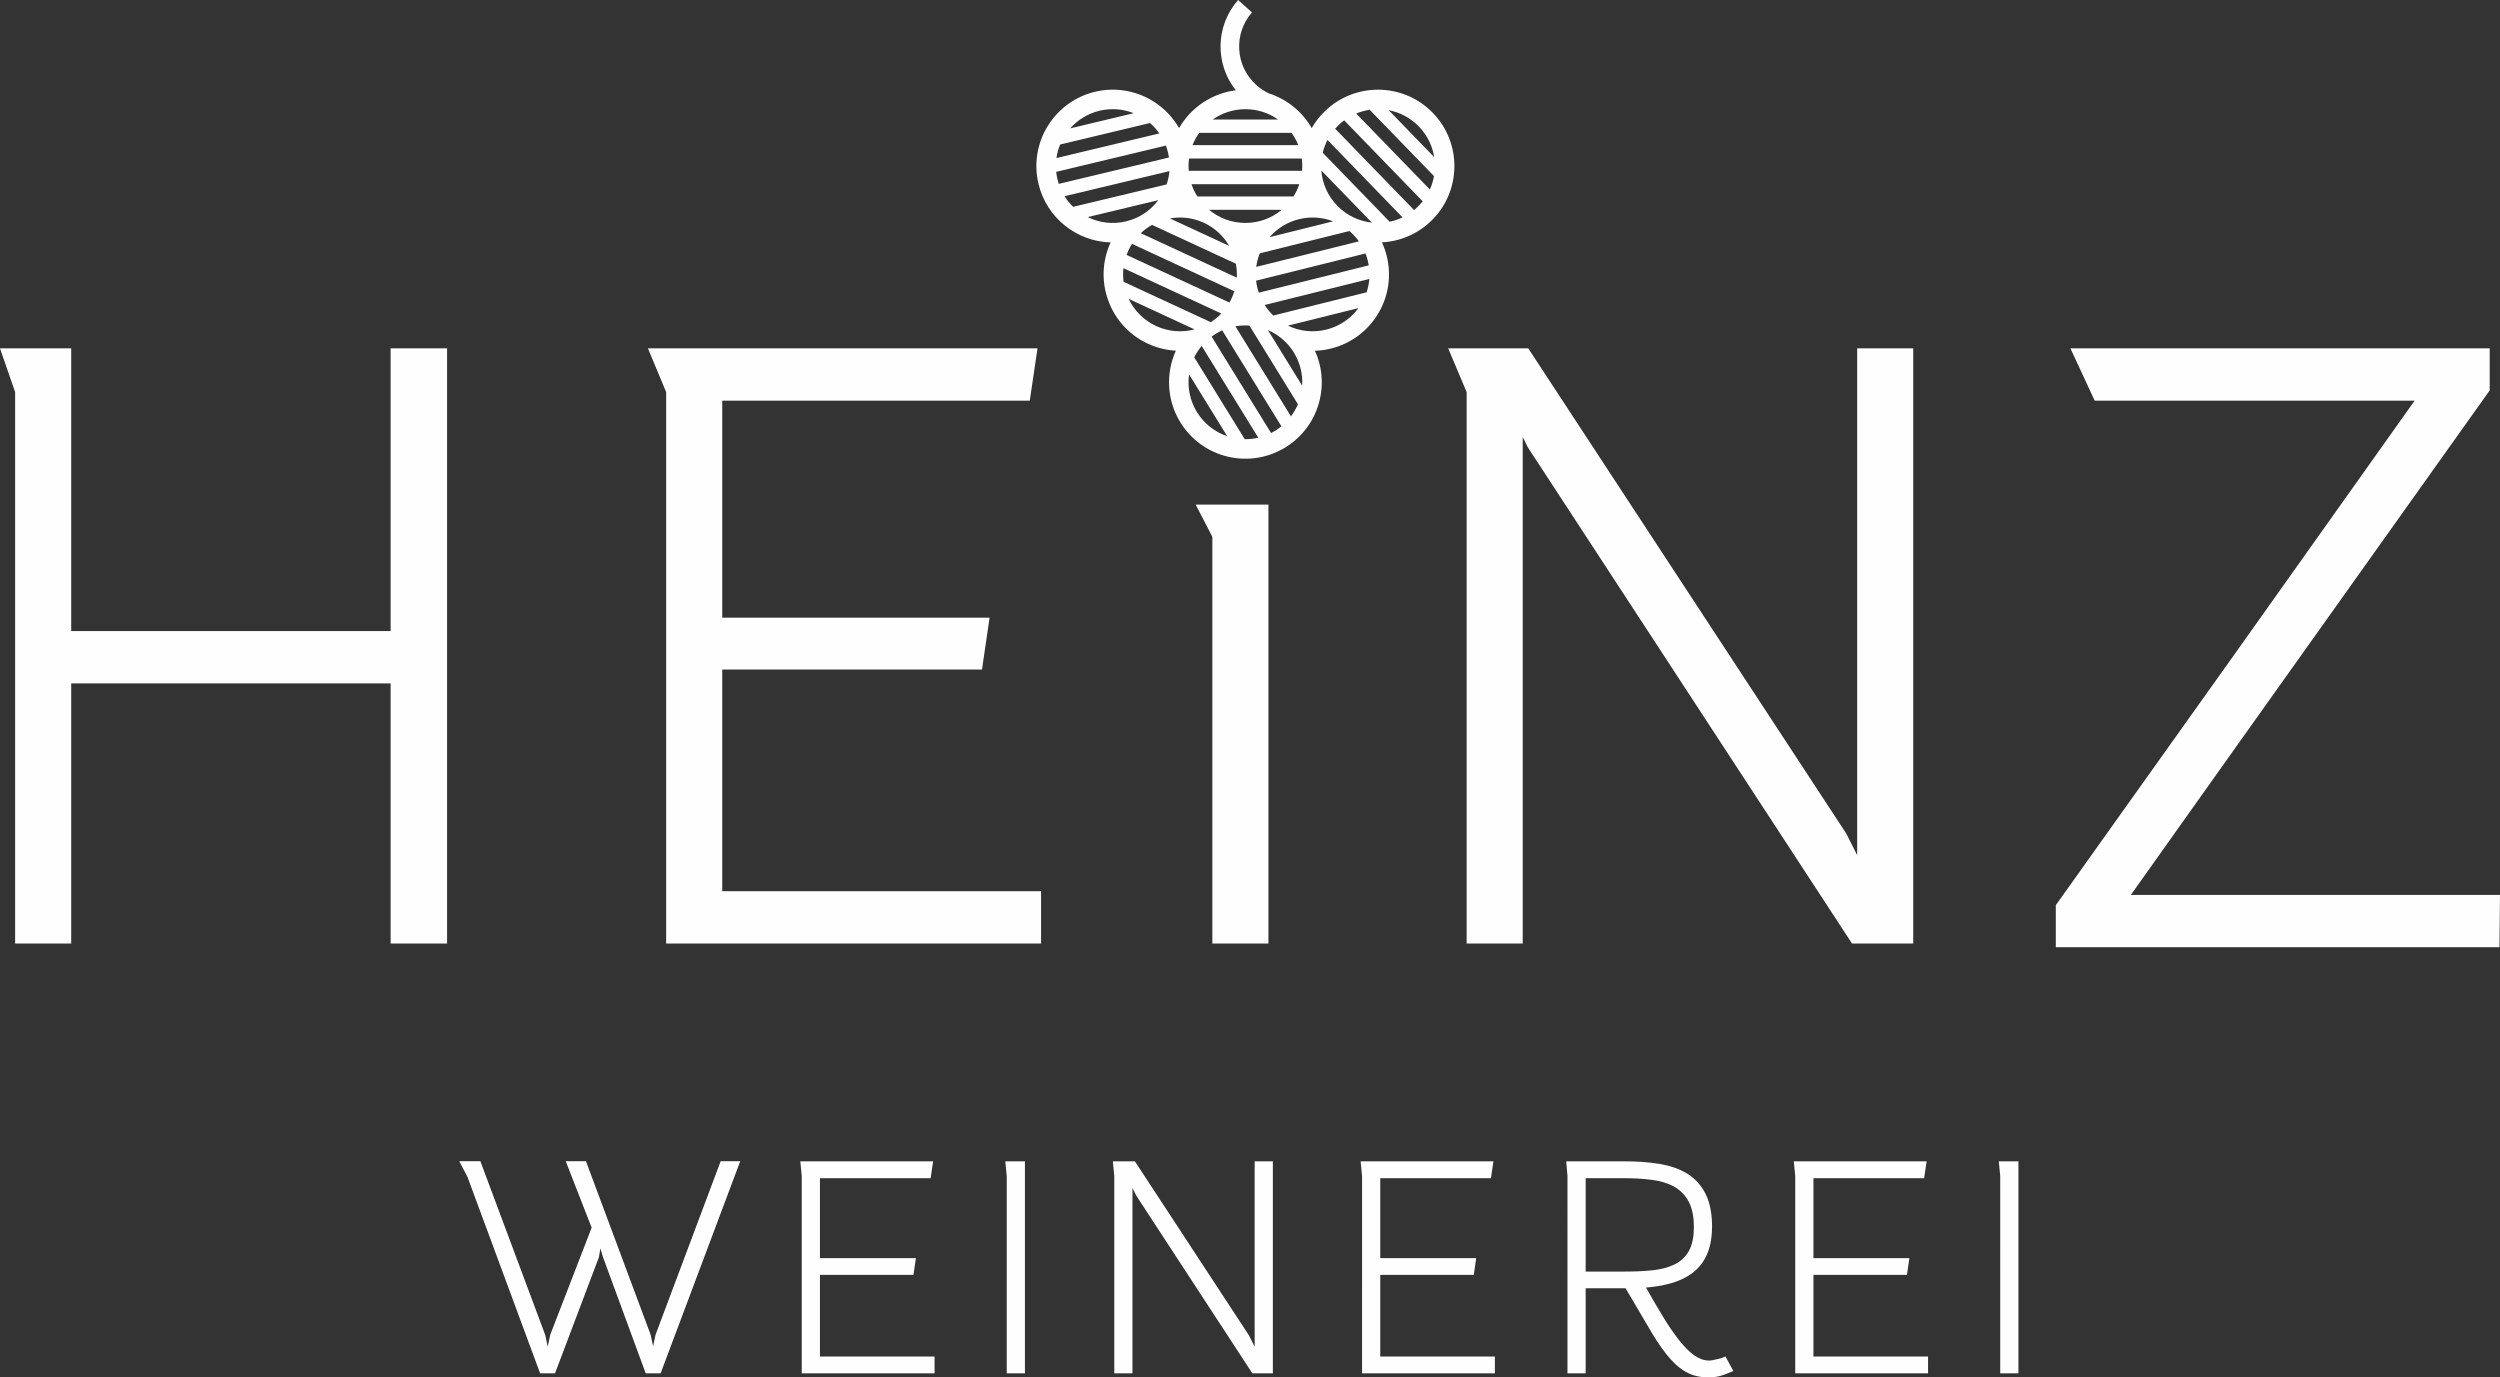
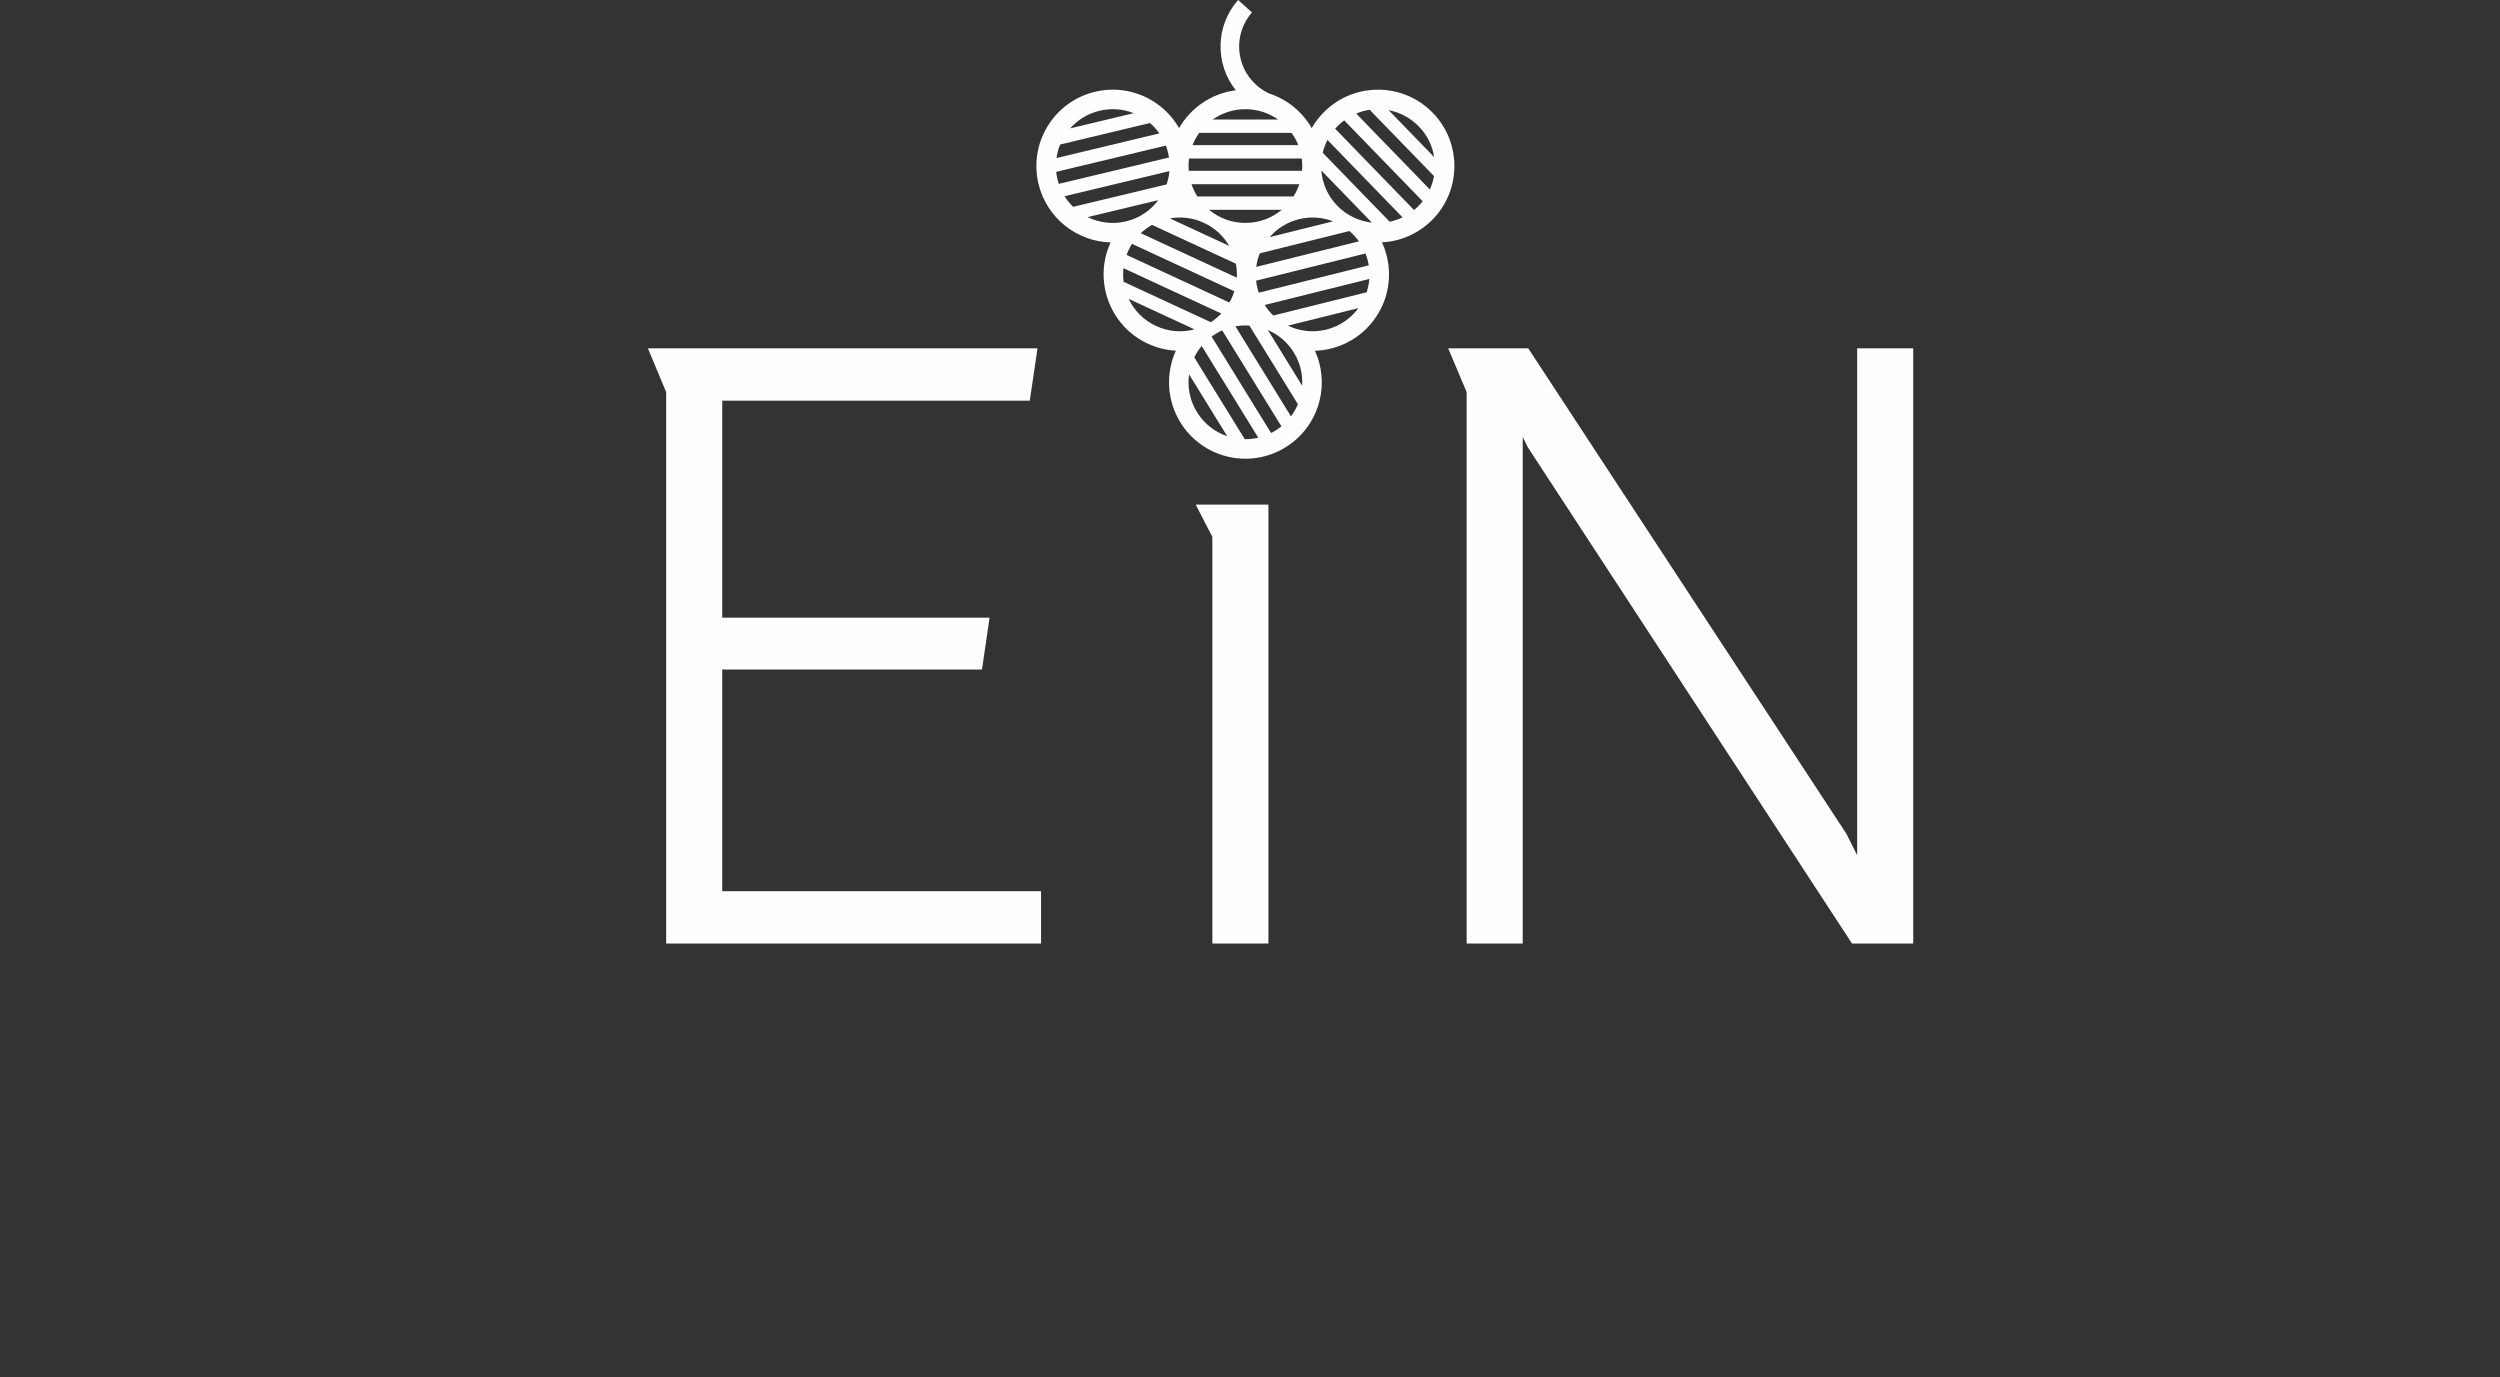
<svg xmlns="http://www.w3.org/2000/svg" viewBox="0 0 14516.58 7998.12" style="shape-rendering:geometricPrecision; text-rendering:geometricPrecision; image-rendering:optimizeQuality; fill-rule:evenodd; clip-rule:evenodd" version="1.1" height="79.814mm" width="144.862mm" xml:space="preserve">
  <rect x="0" y="0" width="14516.58" height="7998.12" fill="#333333" stroke="none" />
  <defs>
    <style type="text/css">
   
    .fil0 {fill:#FEFEFE}
   
  </style>
  </defs>
  <g id="Ebene_x0020_1">
-     <path d="M3792.18 7817.18l14.39 -66.94 378.11 -1007.57 113.59 0 -462.38 1231.9 -86.47 0 -247.62 -673.64 -15.68 -51.99 -8.49 51.24 -254.92 674.39 -86.42 0 -422.05 -1141.03 -47.46 -90.87 122.46 0 376.43 1008.41 14.77 68.28 14.68 -69.17 240.33 -621.47 -150.55 -386.05 117.5 0 375.59 1007.6 14.2 66.91zm968.92 -975.87l0 464.36 557.21 0 -14.17 96.94 -543.04 0 0 474.18 665.58 0 0 97.77 -771.19 0 0.01 -1145.66 -8.36 -85.41 771.24 0 -14.53 97.8 -642.76 0zm1084.65 1133.26l0.02 -1145.66 -8.37 -85.41 113.96 0 0 1231.07 -105.61 0zm1439.64 -154.78l0 -1076.28 105.64 0 0 1231.07 -119 0 -674.86 -1033.09 -21.36 -43.34 0 1076.43 -105.6 0 0.01 -1145.66 -8.36 -85.41 128.15 0 661.95 1010.05 33.44 66.24zm729.23 -978.48l0 464.36 557.19 0 -14.17 96.94 -543.02 0 0 474.18 665.56 0 0 97.77 -771.19 0 0.04 -1145.66 -8.37 -85.41 771.24 0 -14.53 97.8 -642.76 0zm1192.79 639.21l0 494.05 -105.62 0 0.02 -1145.74 -7.36 -85.33 338.15 0c69.04,0 139.54,3.76 207.64,15.6 54.05,9.43 107.71,25.94 154.77,54.67 47.87,29.24 84.2,69.44 109.1,119.68 28.6,57.71 37.22,126.16 37.22,189.9 0,104.62 -28.2,203.94 -114.78,268.81 -37.28,27.92 -79.78,47.04 -124.5,59.56 -46.98,13.13 -95.87,20.68 -144.58,24.72 33.32,58.6 67.19,117 102.28,174.56 26.99,44.22 56.13,87.38 87.99,128.25 25.91,33.21 56.55,67.3 91.31,91.44 24.9,17.3 53.18,29.61 83.95,29.61 13.41,0 28.69,-3.31 42.03,-6.69 14.82,-2.79 29.6,-6.58 43.07,-12.4l10.9 -4.71 45.8 84.28 -13.01 5.68c-22.3,9.77 -45.94,18.94 -69.63,24.79 -20.33,5.06 -41.58,6.85 -62.53,6.85 -46.15,0 -90.76,-9.32 -131.14,-32.25 -43.01,-24.43 -79.57,-61.18 -110.25,-99.6 -40.28,-50.45 -75.69,-106.86 -107.82,-162.7l-131.26 -223.06 -231.76 0zm1322.5 -639.21l0 464.36 557.21 0 -14.17 96.94 -543.04 0 0 474.18 665.58 0 0 97.77 -771.19 0 0.02 -1145.66 -8.37 -85.41 771.24 0 -14.53 97.8 -642.76 0zm1084.65 1133.26l0.02 -1145.66 -8.36 -85.41 113.96 0 0 1231.07 -105.62 0zm-2407.15 -1133.26l0 542.27 219.29 0c57.49,0 116.25,-1.51 173.4,-8.05 41.19,-4.69 82.68,-14.27 120.38,-31.93 36.66,-17.17 65.27,-42.95 85.27,-78.14 23.49,-41.33 29.98,-93.32 29.98,-140.12 0,-49.46 -6.7,-103.77 -30.16,-148.04 -20.06,-37.85 -48.66,-66.76 -85.86,-87.72 -37.73,-20.21 -80.14,-31.73 -122.51,-37.77 -56.49,-8.07 -114.58,-10.49 -171.62,-10.49l-218.18 0z" class="fil0" />
    <polygon points="8516.29,2276.93 8409.08,2022.75 8874.02,2022.75 10720.56,4840.15 10783.87,4965.66 10783.87,2022.75 11109.4,2022.75 11109.4,5478.78 10753.99,5478.78 8871.47,2597.24 8841.85,2537.09 8841.85,5478.78 8516.29,5478.78" class="fil0" />
    <polygon points="7039.67,3117.35 6942.75,2929.89 7365.25,2929.89 7365.25,5478.78 7039.67,5478.78" class="fil0" />
    <polygon points="3868.17,2276.93 3762.3,2022.75 6024.53,2022.75 5979.44,2326.49 4193.75,2326.49 4193.75,3586.42 5746.12,3586.42 5702.05,3887.82 4193.75,3887.82 4193.75,5175.04 6045.07,5175.04 6045.07,5478.78 3868.17,5478.78" class="fil0" />
-     <polygon points="87.87,2276.93 -0,2022.75 413.46,2022.75 413.46,3664.37 2268.16,3664.37 2268.16,2022.75 2596.04,2022.75 2596.04,5478.78 2268.16,5478.78 2268.16,3968.12 413.46,3968.12 413.46,5478.78 87.87,5478.78" class="fil0" />
-     <path d="M14020.88 2326.49l-1857.79 0 -140.99 -303.75 2434.63 0 0 244.1c-694.65,977.34 -1390.49,1952.22 -2083.65,2929.56l2143.51 0 -3.19 303.74 -2576.17 0 0 -244.09c696.28,-975.72 1390.05,-1951.65 2083.64,-2929.56z" class="fil0" />
    <path d="M6827.79 2036.26c-56,-3.06 -111.23,-16.76 -162.45,-40.48 -221.67,-102.69 -318.59,-366.33 -216.4,-588.09 -196.59,-5.39 -371.38,-142.08 -418.81,-340.22 -27.44,-114.75 -8.37,-234.71 53.35,-335.25 61.72,-100.56 160.03,-171.87 274.79,-199.35 112.42,-26.89 229.86,-9.15 329.28,49.76 66.72,39.53 121.19,95.19 158.95,161.25 68.59,-119.81 190.43,-202.13 329.38,-219.68 -121.25,-152.21 -119.33,-373.66 13.41,-524.2l80.36 72.09c-108.28,123.57 -97.27,311.59 25.36,421.63 22.03,19.76 46.19,35.65 71.63,47.77l0 0.25c105.22,33.66 194.83,105.76 250,202.11 20.54,-35.89 46.16,-68.85 76.19,-98.01 175.8,-170.51 456.69,-166.22 627.21,9.58 170.5,175.8 166.21,456.67 -9.57,627.18 -77.95,75.61 -179.68,119.13 -285.98,124.57 11.69,25.34 20.99,51.82 27.77,79.07 28.48,114.5 10.47,234.61 -50.36,335.71 -60.81,101.09 -158.48,173.3 -272.99,201.78 -30.7,7.65 -61.98,11.98 -93.38,12.98 40.48,89.05 50.49,189.07 27.64,285.47 -27.21,114.81 -98.3,213.28 -198.72,275.24 -100.43,61.96 -220.34,81.31 -335.13,54.1 -114.8,-27.2 -213.28,-98.29 -275.23,-198.71 -78.49,-127.19 -86.52,-283.84 -26.32,-416.56zm106.95 38.87l293.07 475.05c26.22,0.32 52.65,-2.47 78.63,-8.52l-328.81 -532.98c-17.09,20.52 -31.41,42.87 -42.9,66.44zm191.23 457.71l-221.42 -358.9c-10.38,73.63 3.88,151.17 45.99,219.39 42.07,68.22 104.98,115.78 175.44,139.51zm-90.69 -578.47l345.56 560.14c8.17,-4.14 16.2,-8.64 24.11,-13.51 12.65,-7.8 24.55,-16.31 35.74,-25.43l-343.76 -557.21c-13.18,5.89 -26.14,12.74 -38.76,20.52 -7.92,4.88 -15.53,10.06 -22.9,15.48zm138.26 -59.6l322.61 522.93c16.43,-21.97 29.88,-45.76 40.25,-70.71l-281.61 -456.47c-26.97,-1.93 -54.24,-0.57 -81.25,4.25zm188.48 21.77l199.22 322.95c3.94,-65.5 -11.53,-132.83 -48.6,-192.92 -37.09,-60.11 -90.31,-104.15 -150.62,-130.02zm-837.71 -280.28l506.46 234.62c22.07,-14.2 42.55,-31.09 60.88,-50.48l-568.22 -263.23c-2.92,26.53 -2.56,53.08 0.88,79.09zm411.93 276.32l-382.64 -177.25c31.94,67.14 86.61,123.96 159.34,157.65 72.75,33.7 151.44,38.67 223.3,19.6zm-394.69 -432.51l597.2 276.66c4.51,-7.97 8.75,-16.14 12.65,-24.59 6.24,-13.46 11.49,-27.13 15.79,-40.93l-594.07 -275.21c-7.73,12.21 -14.76,25.05 -20.99,38.5 -3.93,8.46 -7.44,16.98 -10.57,25.56zm82.46 -125.97l557.53 258.27c1.54,-27.38 -0.33,-54.65 -5.44,-81.18l-486.66 -225.45c-23.55,13.26 -45.57,29.44 -65.43,48.36zm169.2 -85.78l344.32 159.48c-32.85,-56.81 -82.88,-104.44 -146.96,-134.12 -64.08,-29.67 -132.77,-37.06 -197.36,-25.36zm600.41 563.76l541.67 -134.76c8.28,-24.88 13.66,-50.88 15.79,-77.48l-607.72 151.17c14.36,22.51 31.29,42.96 50.26,61.08zm494.19 -43l-409.24 101.81c66.98,32.28 145.2,42.27 223,22.91 77.77,-19.36 142.2,-64.81 186.24,-124.72zm-578.64 -89.49l638.68 -158.9c-1.46,-9.03 -3.3,-18.05 -5.54,-27.08 -3.58,-14.41 -8.07,-28.35 -13.35,-41.79l-635.35 158.06c1.59,14.35 4.18,28.76 7.77,43.16 2.24,9.05 4.85,17.87 7.8,26.55zm-14.77 -149.85l596.28 -148.33c-15.94,-22.31 -34.52,-42.38 -55.13,-59.85l-520.49 129.49c-10.03,25.08 -17.03,51.5 -20.66,78.68zm78.06 -172.92l368.23 -91.61c-61.21,-23.67 -130.06,-29.39 -198.59,-12.34 -68.51,17.04 -126.68,54.35 -169.65,103.95zm-1141.29 -175.87l542.84 -129.92c8.5,-24.81 14.12,-50.77 16.47,-77.35l-609.02 145.76c14.14,22.64 30.87,43.23 49.7,61.52zm494.54 -38.6l-410.11 98.16c66.67,32.89 144.79,43.56 222.76,24.91 77.96,-18.66 142.79,-63.54 187.35,-123.07zm-577.83 -94.65l640.1 -153.18c-1.39,-9.04 -3.14,-18.09 -5.31,-27.14 -3.45,-14.43 -7.82,-28.41 -12.99,-41.88l-636.74 152.38c1.48,14.36 3.95,28.79 7.41,43.21 2.15,9.06 4.68,17.92 7.54,26.61zm-13.41 -149.96l597.56 -143.02c-15.73,-22.44 -34.12,-42.68 -54.57,-60.33l-521.62 124.83c-10.27,25 -17.5,51.36 -21.36,78.51zm79.61 -172.22l369.02 -88.31c-61,-24.23 -129.8,-30.56 -198.47,-14.13 -68.66,16.43 -127.15,53.23 -170.56,102.44zm738.41 395.32l558.16 0c14.05,-22.16 25.55,-46.09 34.05,-71.39l-626.23 0c8.49,25.3 19.97,49.23 34.02,71.39zm489.93 77.57l-421.69 0c57.21,47.51 130.68,76.07 210.85,76.07 80.17,0 153.64,-28.56 210.84,-76.07zm-539.92 -226.53l658.16 0c0.77,-9.12 1.17,-18.32 1.17,-27.63 0,-14.84 -1,-29.44 -2.9,-43.76l-654.7 0c-1.91,14.32 -2.89,28.92 -2.89,43.76 0,9.31 0.41,18.51 1.15,27.63zm21.87 -148.98l614.44 0c-10.09,-25.5 -23.25,-49.44 -39.05,-71.38l-536.35 0c-15.79,21.94 -28.96,45.88 -39.03,71.38zm117.5 -148.96l379.44 0c-53.68,-37.75 -119.1,-59.93 -189.73,-59.93 -70.61,0 -136.04,22.18 -189.72,59.93zm638.72 192.93l388.62 400.66c25.69,-5.34 50.87,-13.76 74.93,-25.28l-435.98 -449.51c-12.25,23.72 -21.43,48.62 -27.57,74.14zm285.44 405.69l-293.6 -302.69c5.72,74.12 36.4,146.77 92.2,204.31 55.8,57.54 127.47,90.4 201.4,98.39zm-213.32 -545.28l458.24 472.43c7.06,-5.8 13.97,-11.92 20.63,-18.4 10.66,-10.34 20.44,-21.22 29.4,-32.55l-455.81 -469.96c-11.61,8.61 -22.78,18.08 -33.43,28.4 -6.67,6.48 -13,13.18 -19.03,20.08zm122.17 -88.03l427.79 441.04c11.28,-24.99 19.33,-51.12 24.06,-77.72l-373.43 -385c-26.73,3.94 -53.09,11.15 -78.41,21.68zm188.73 -19.39l264.2 272.38c-10.28,-64.82 -39.92,-127.23 -89.09,-177.9 -49.17,-50.69 -110.64,-82.22 -175.12,-94.48z" class="fil0" />
  </g>
</svg>